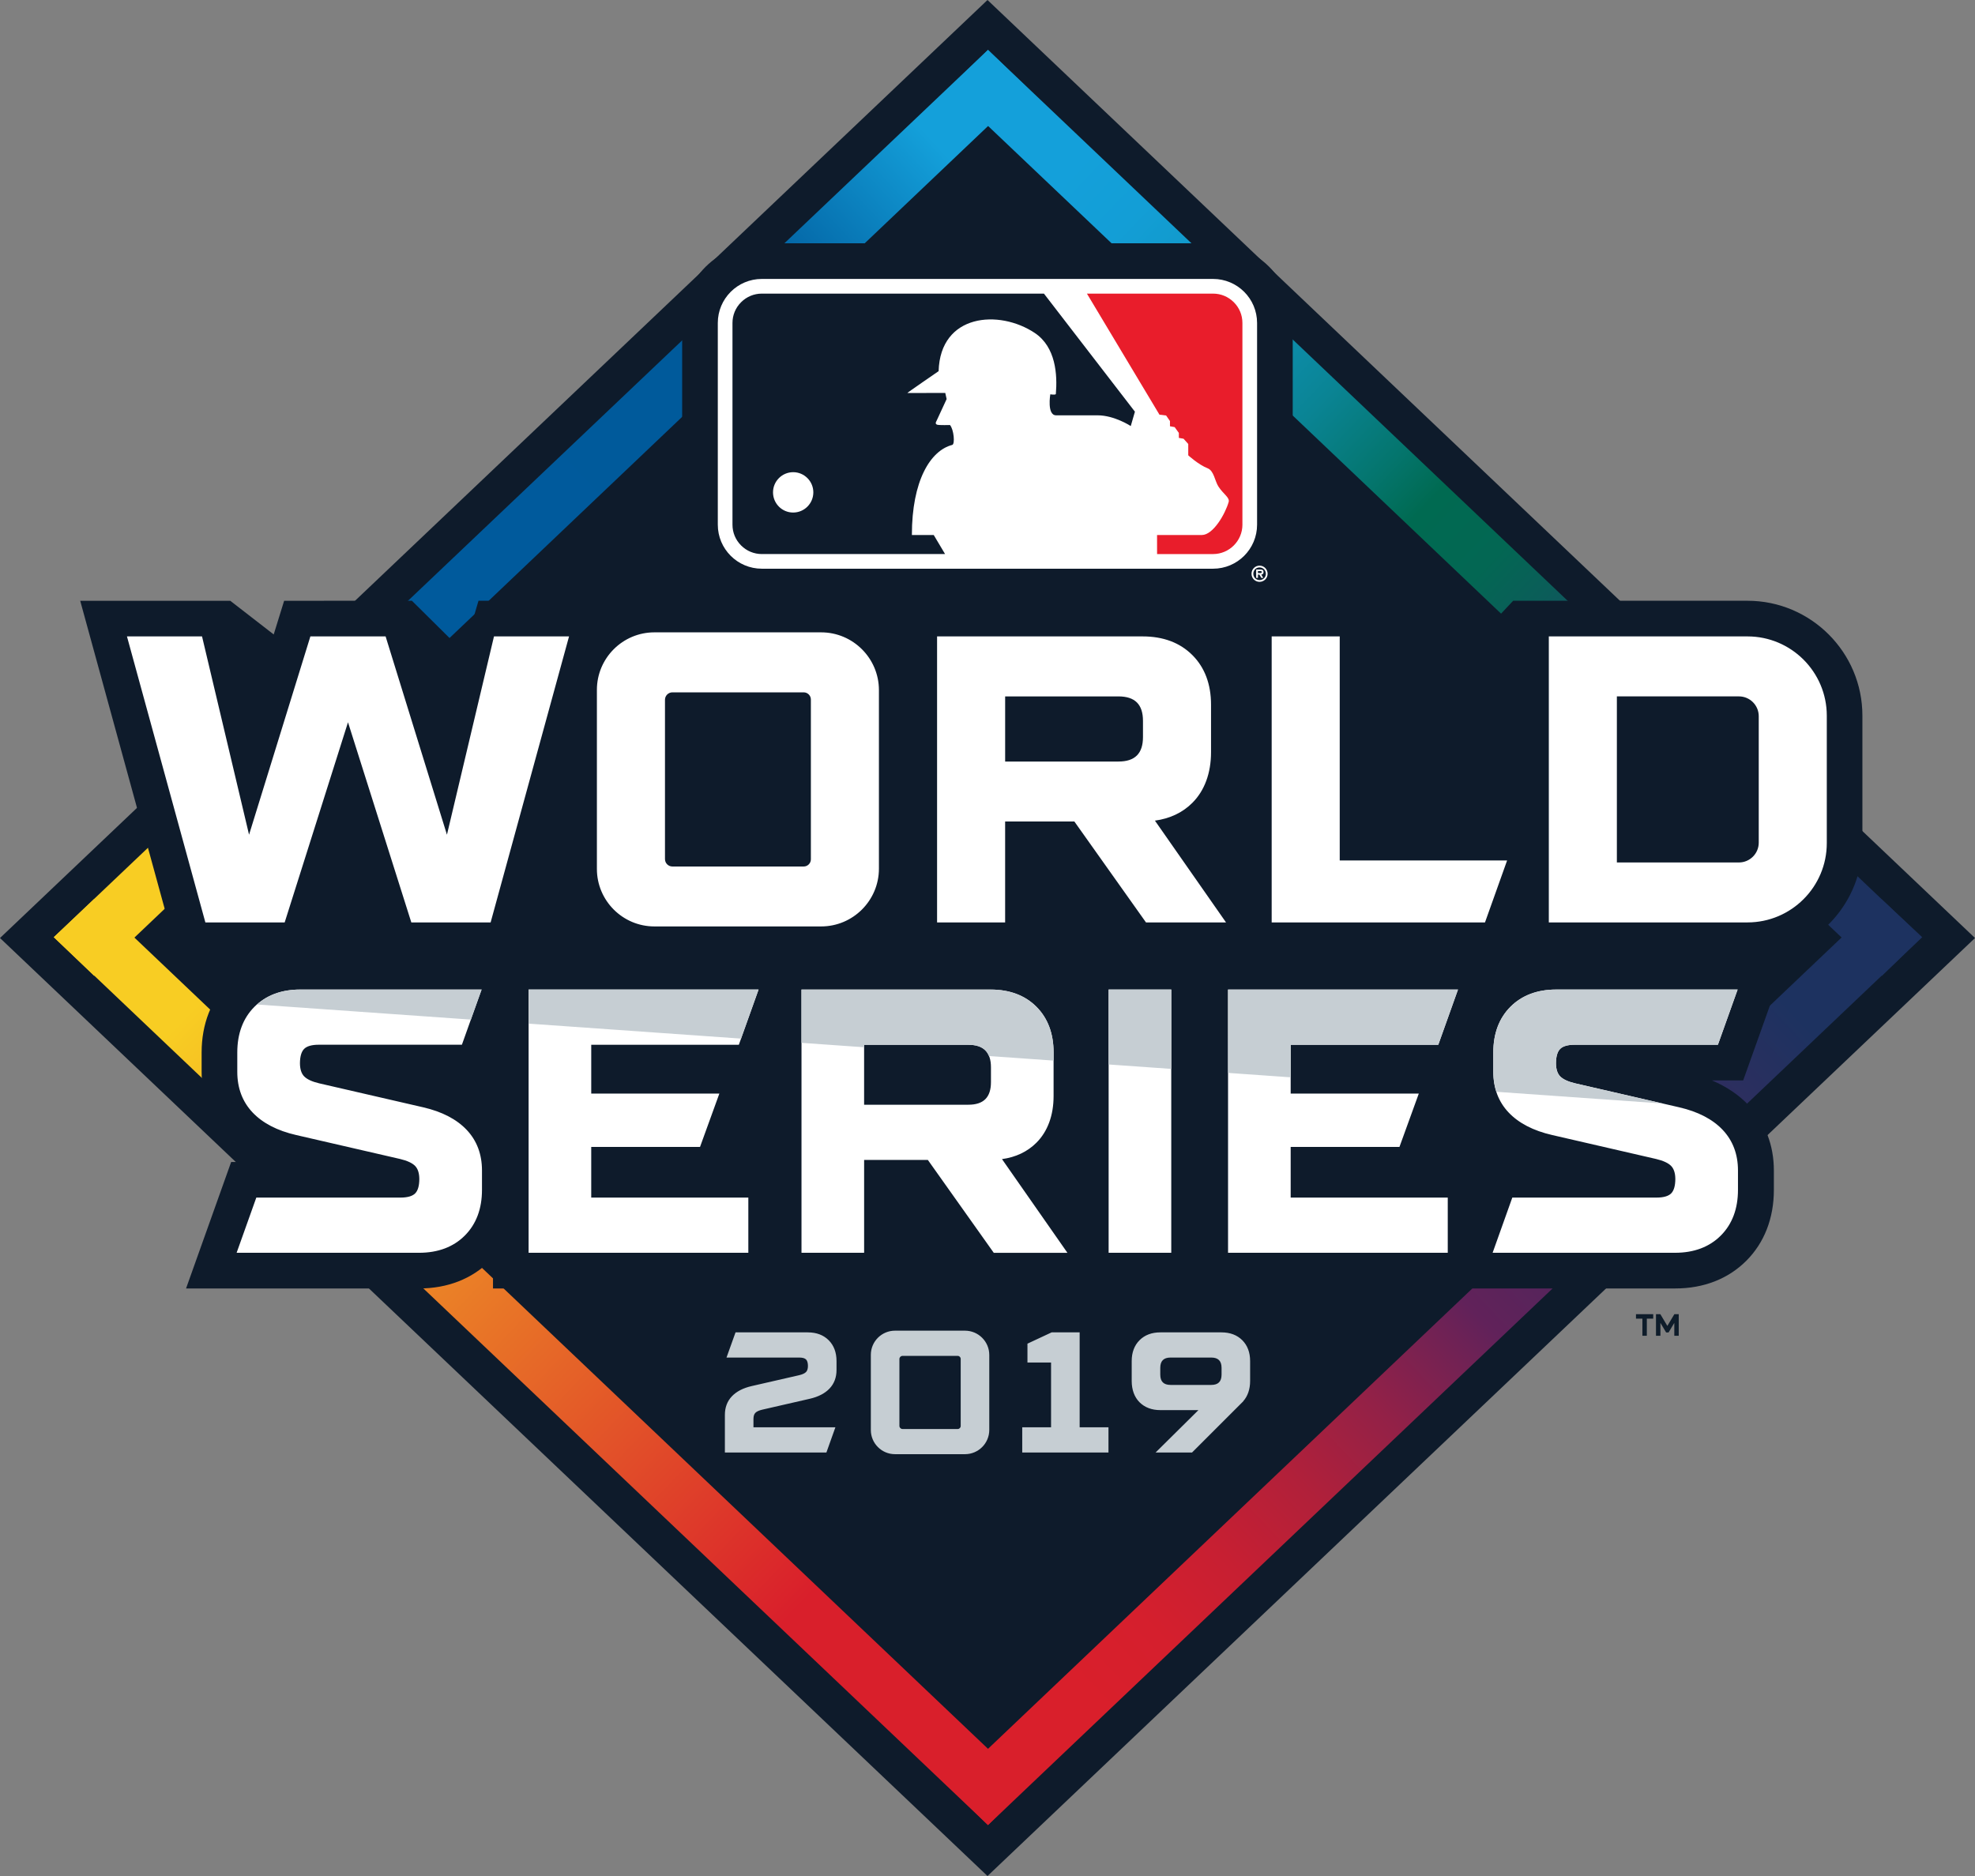
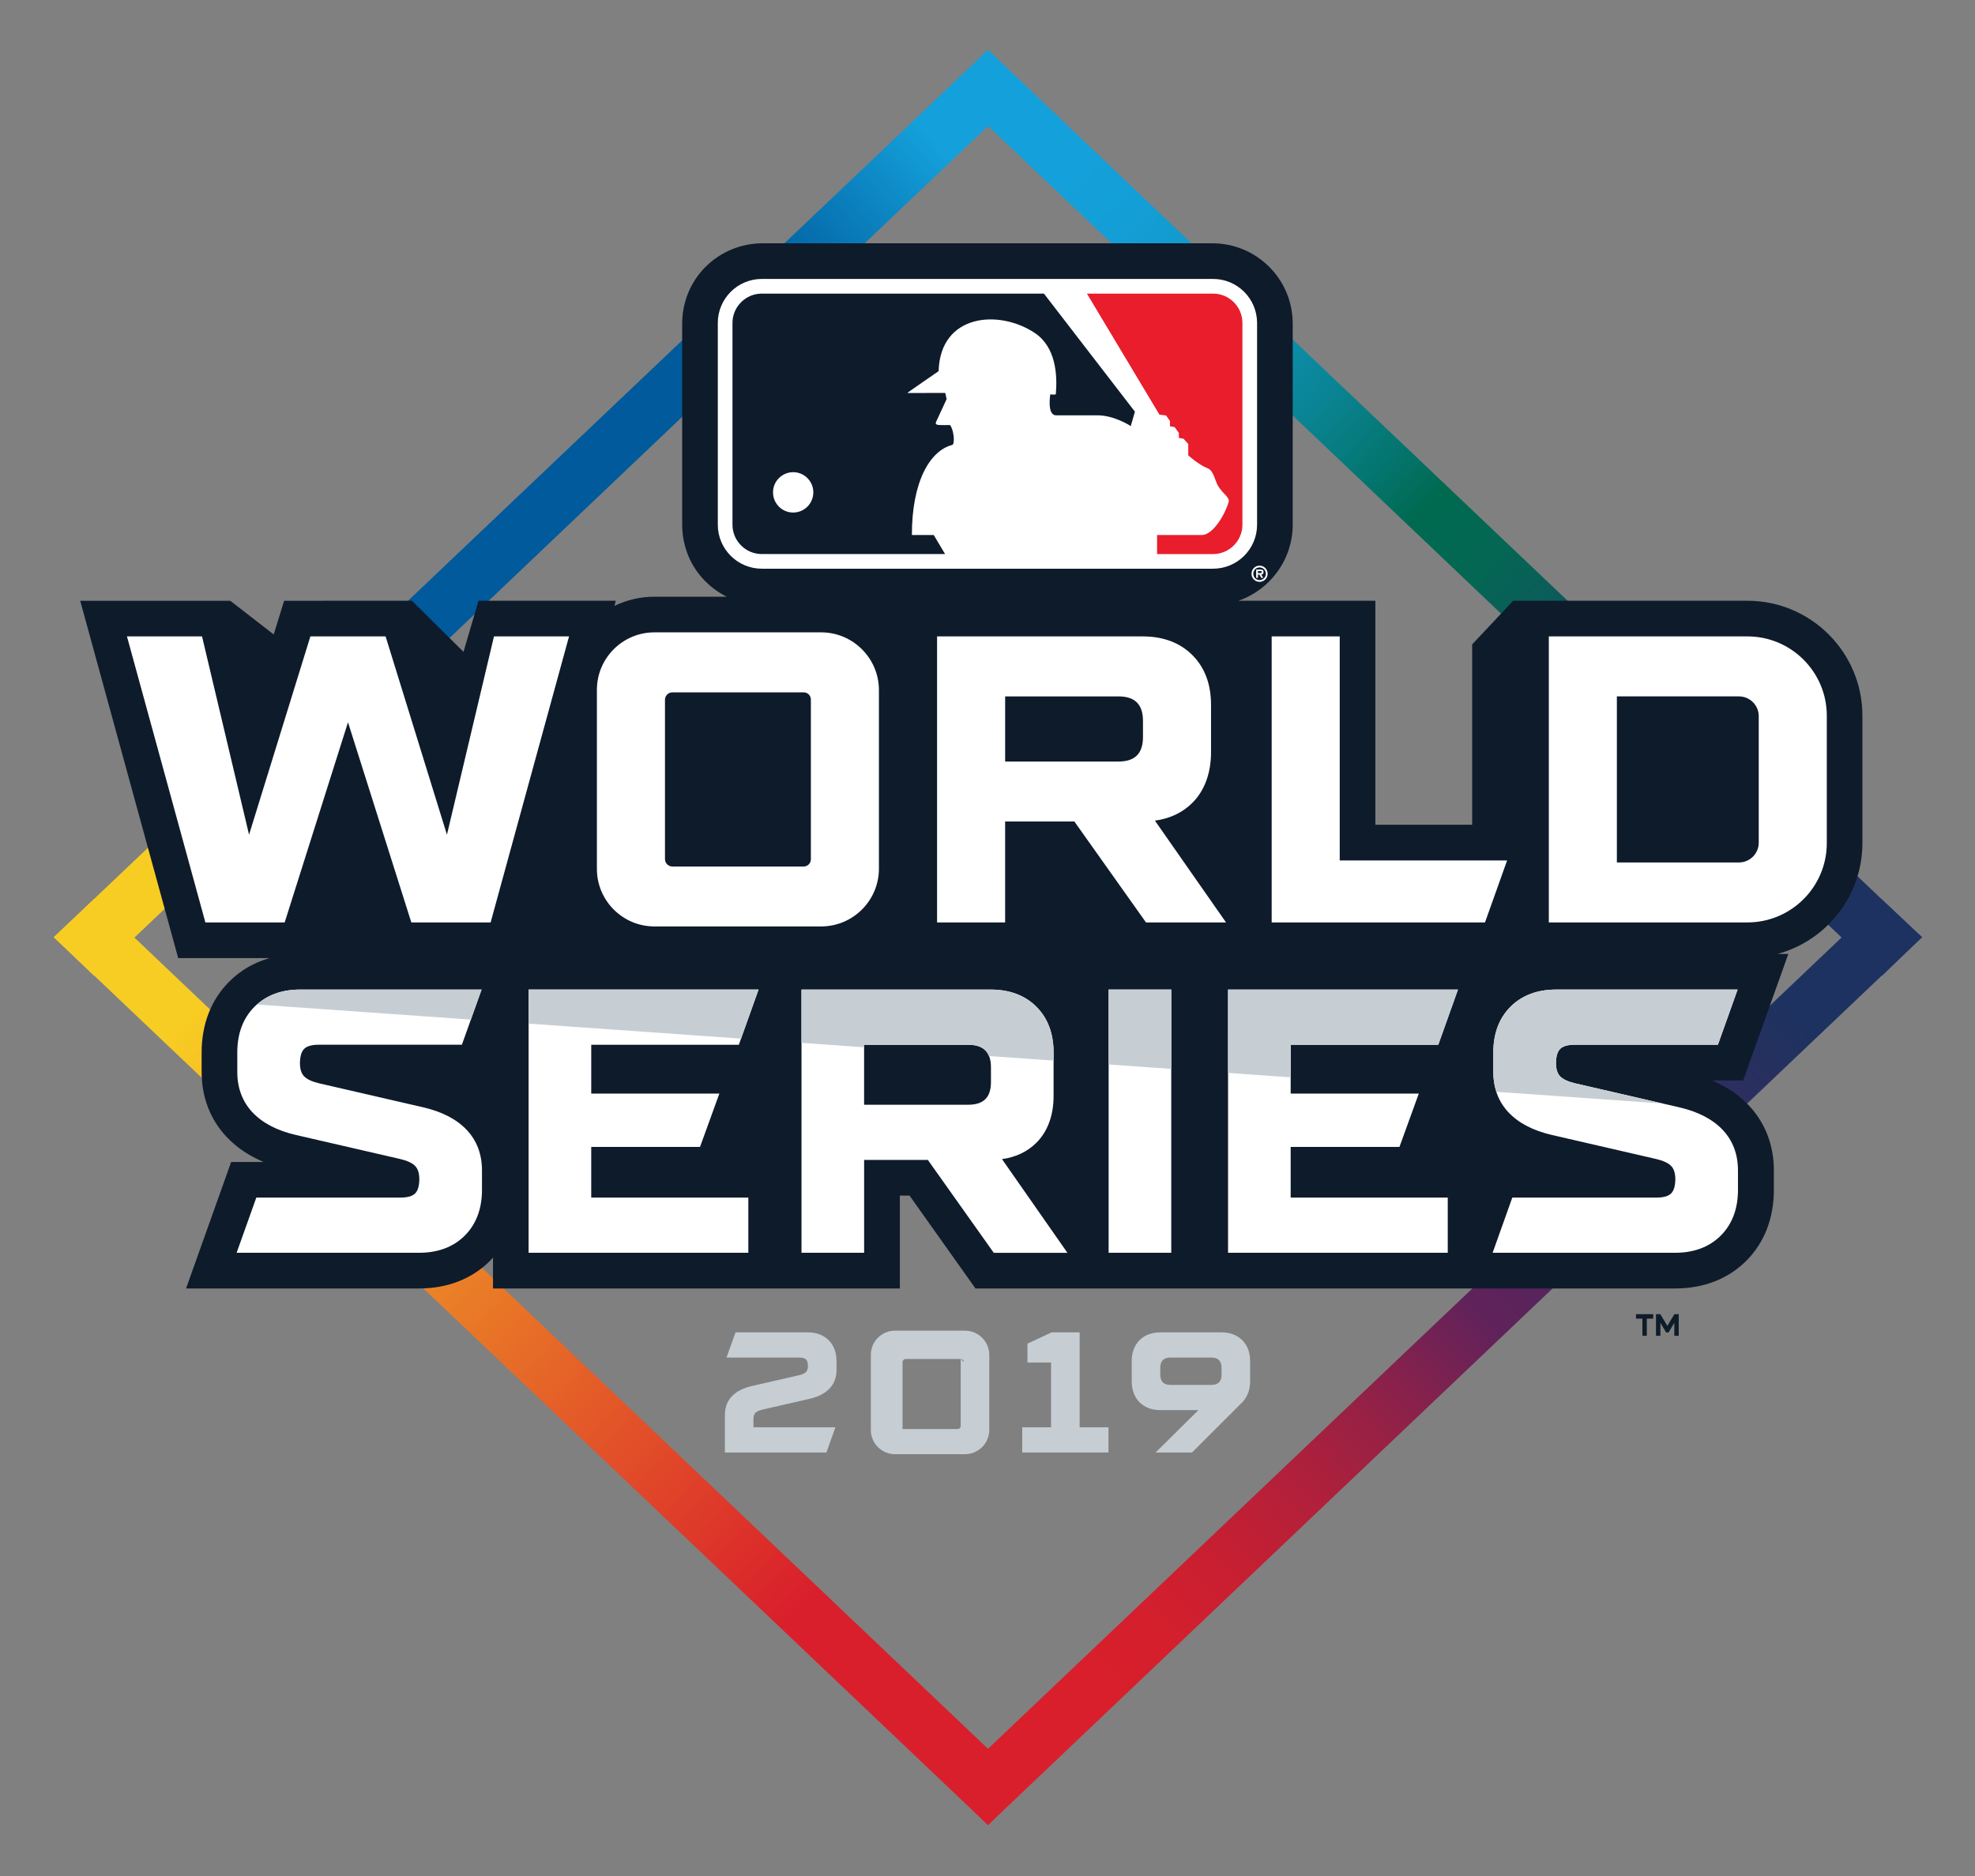
<svg xmlns="http://www.w3.org/2000/svg" xmlns:ns1="http://sodipodi.sourceforge.net/DTD/sodipodi-0.dtd" xmlns:ns2="http://www.inkscape.org/namespaces/inkscape" id="Layer_1" height="407.802" viewBox="0 0 429.262 407.802" width="429.262" version="1.1" ns1:docname="World_Series_2019.svg" ns2:version="1.0.2-2 (e86c870879, 2021-01-15)">
  <rect x="0" y="0" width="429.262" height="407.802" fill="#808080" stroke="none" />
  <defs id="defs32927" />
  <ns1:namedview pagecolor="#ffffff" bordercolor="#666666" borderopacity="1" objecttolerance="10" gridtolerance="10" guidetolerance="10" ns2:pageopacity="0" ns2:pageshadow="2" ns2:window-width="1366" ns2:window-height="705" id="namedview32925" showgrid="false" ns2:zoom="1" ns2:cx="246.4426" ns2:cy="208.73804" ns2:window-x="-8" ns2:window-y="-8" ns2:window-maximized="1" ns2:current-layer="layer4" ns2:document-rotation="0" ns2:snap-bbox="false" ns2:bbox-paths="false" ns2:bbox-nodes="true" ns2:snap-nodes="false" />
  <linearGradient id="SVGID_1_" gradientUnits="userSpaceOnUse" x1="10.436" x2="53.869" y1="58.415" y2="99.951" gradientTransform="scale(4.461)">
    <stop id="stop16" offset="0" stop-color="#f8cd23" />
    <stop id="stop18" offset=".813" stop-color="#d91f2b" />
  </linearGradient>
  <linearGradient id="SVGID_2_" gradientUnits="userSpaceOnUse" x1="62.221" x2="103.124" y1="97.065" y2="58.334" gradientTransform="scale(4.461)">
    <stop id="stop23" offset="0" stop-color="#d91f2b" />
    <stop id="stop25" offset=".094" stop-color="#d51f2d" />
    <stop id="stop27" offset=".197" stop-color="#c71f32" />
    <stop id="stop29" offset=".305" stop-color="#b1203a" />
    <stop id="stop31" offset=".415" stop-color="#932147" />
    <stop id="stop33" offset=".526" stop-color="#6c2256" />
    <stop id="stop35" offset=".554" stop-color="#61225a" />
    <stop id="stop37" offset="1" stop-color="#1d3260" />
  </linearGradient>
  <linearGradient id="SVGID_3_" gradientUnits="userSpaceOnUse" x1="175.43" x2="290.699" y1="28.886" y2="138.677" gradientTransform="matrix(1.579,0,0,1.579,-3.158,-3.158)">
    <stop id="stop42" offset="0" stop-color="#14a0da" />
    <stop id="stop44" offset=".079" stop-color="#139ed6" />
    <stop id="stop46" offset=".166" stop-color="#1199c8" />
    <stop id="stop48" offset=".256" stop-color="#0e90b2" />
    <stop id="stop50" offset=".349" stop-color="#0a8494" />
    <stop id="stop52" offset=".443" stop-color="#04756d" />
    <stop id="stop54" offset=".5" stop-color="#006a51" />
    <stop id="stop56" offset=".585" stop-color="#036753" />
    <stop id="stop58" offset=".651" stop-color="#0b5d59" />
    <stop id="stop60" offset=".711" stop-color="#184d63" />
    <stop id="stop62" offset=".713" stop-color="#194c63" />
    <stop id="stop64" offset=".784" stop-color="#1b3e61" />
    <stop id="stop66" offset=".873" stop-color="#1d3560" />
    <stop id="stop68" offset="1" stop-color="#1d3260" />
  </linearGradient>
  <linearGradient id="SVGID_4_" gradientUnits="userSpaceOnUse" x1="10.836" x2="53.701" y1="48.207" y2="8.269" gradientTransform="scale(4.461)">
    <stop id="stop73" offset="0" stop-color="#f8cd23" />
    <stop id="stop75" offset=".267" stop-color="#005a9c" />
    <stop id="stop77" offset=".783" stop-color="#005a9b" />
    <stop id="stop79" offset="1" stop-color="#14a0da" />
  </linearGradient>
  <g ns2:groupmode="layer" id="layer4" ns2:label="Layer 1" transform="translate(-38,-36.1)">
    <g id="g16308">
-       <path ns1:nodetypes="ccccc" id="polyline2" d="M 38,240.003 252.631,443.902 467.262,240.003 252.631,36.1 Z" style="fill:#0e1b2b;fill-opacity:1;stroke:none;stroke-width:3.79" ns2:connector-curvature="0" />
-       <path ns1:nodetypes="cccccccccccccccccccccccccccccccccccccccccccccccccccccccccccccccccccccccccccccccccccccccccc" d="m 260.18,351.84 h 18.744 v -5.476 h -6.264 v -20.638 h -6.09 l -5.256,2.456 v 4.1 h 5.131 v 14.082 h -6.264 z m -12.438,-26.482 h -15.219 c -2.895,0 -5.249,2.353 -5.249,5.249 v 16.349 c 0,2.895 2.353,5.249 5.249,5.249 h 15.219 c 2.91,0 5.275,-2.365 5.275,-5.275 v -16.296 c 0,-2.907 -2.369,-5.275 -5.275,-5.275 z m -0.936,6.132 v 14.59 c 0,0.36 -0.292,0.656 -0.656,0.656 h -11.987 c -0.375,0 -0.678,-0.303 -0.678,-0.678 v -14.541 c 0,-0.375 0.303,-0.678 0.678,-0.678 h 11.987 c 0.36,-0.004 0.656,0.292 0.656,0.652 z m 56.671,-5.764 h -4.82 -3.627 -4.82 c -1.876,0 -3.399,0.572 -4.532,1.705 -1.129,1.133 -1.705,2.657 -1.705,4.536 v 4.328 c 0,1.91 0.591,3.513 1.705,4.627 1.133,1.129 2.657,1.705 4.532,1.705 h 4.82 3.445 l -9.307,9.213 h 7.92 l 10.907,-10.903 0.015,-0.015 c 0.004,-0.004 0.008,-0.011 0.015,-0.015 l 0.201,-0.201 -0.023,-0.004 c 0.985,-1.103 1.508,-2.615 1.508,-4.407 v -4.328 c 0,-1.88 -0.572,-3.403 -1.705,-4.536 -1.129,-1.129 -2.653,-1.705 -4.529,-1.705 z m -2.213,11.426 h -2.607 -3.627 -2.607 c -1.504,0 -2.24,-0.731 -2.24,-2.24 v -1.474 c 0,-1.504 0.731,-2.236 2.24,-2.236 h 2.607 3.627 2.607 c 1.504,0 2.24,0.731 2.24,2.236 v 1.474 c -0.004,1.508 -0.735,2.24 -2.24,2.24 z m -87.681,-11.426 h -15.716 l -1.963,5.476 H 211.737 c 0.69,0 1.179,0.14 1.455,0.413 0.269,0.269 0.409,0.747 0.413,1.421 -0.004,0.587 -0.14,1.027 -0.413,1.307 -0.284,0.292 -0.784,0.523 -1.489,0.69 l -10.319,2.365 c -1.865,0.424 -3.316,1.179 -4.316,2.232 -1.008,1.065 -1.516,2.418 -1.516,4.025 v 8.182 h 22.067 l 1.952,-5.476 h -17.808 v -1.834 c 0.004,-0.587 0.14,-1.027 0.413,-1.307 0.284,-0.292 0.784,-0.523 1.489,-0.69 l 10.319,-2.365 c 1.865,-0.424 3.32,-1.179 4.316,-2.232 1.008,-1.061 1.516,-2.418 1.516,-4.025 v -1.944 c 0,-1.876 -0.572,-3.403 -1.705,-4.532 -1.126,-1.129 -2.653,-1.705 -4.529,-1.705 z" style="fill:#c6ced3;stroke:none;stroke-width:3.79" id="polygon10" ns2:connector-curvature="0" />
+       <path ns1:nodetypes="cccccccccccccccccccccccccccccccccccccccccccccccccccccccccccccccccccccccccccccccccccccccccc" d="m 260.18,351.84 h 18.744 v -5.476 h -6.264 v -20.638 h -6.09 l -5.256,2.456 v 4.1 h 5.131 v 14.082 h -6.264 z m -12.438,-26.482 h -15.219 c -2.895,0 -5.249,2.353 -5.249,5.249 v 16.349 c 0,2.895 2.353,5.249 5.249,5.249 h 15.219 c 2.91,0 5.275,-2.365 5.275,-5.275 v -16.296 c 0,-2.907 -2.369,-5.275 -5.275,-5.275 z m -0.936,6.132 v 14.59 c 0,0.36 -0.292,0.656 -0.656,0.656 h -11.987 v -14.541 c 0,-0.375 0.303,-0.678 0.678,-0.678 h 11.987 c 0.36,-0.004 0.656,0.292 0.656,0.652 z m 56.671,-5.764 h -4.82 -3.627 -4.82 c -1.876,0 -3.399,0.572 -4.532,1.705 -1.129,1.133 -1.705,2.657 -1.705,4.536 v 4.328 c 0,1.91 0.591,3.513 1.705,4.627 1.133,1.129 2.657,1.705 4.532,1.705 h 4.82 3.445 l -9.307,9.213 h 7.92 l 10.907,-10.903 0.015,-0.015 c 0.004,-0.004 0.008,-0.011 0.015,-0.015 l 0.201,-0.201 -0.023,-0.004 c 0.985,-1.103 1.508,-2.615 1.508,-4.407 v -4.328 c 0,-1.88 -0.572,-3.403 -1.705,-4.536 -1.129,-1.129 -2.653,-1.705 -4.529,-1.705 z m -2.213,11.426 h -2.607 -3.627 -2.607 c -1.504,0 -2.24,-0.731 -2.24,-2.24 v -1.474 c 0,-1.504 0.731,-2.236 2.24,-2.236 h 2.607 3.627 2.607 c 1.504,0 2.24,0.731 2.24,2.236 v 1.474 c -0.004,1.508 -0.735,2.24 -2.24,2.24 z m -87.681,-11.426 h -15.716 l -1.963,5.476 H 211.737 c 0.69,0 1.179,0.14 1.455,0.413 0.269,0.269 0.409,0.747 0.413,1.421 -0.004,0.587 -0.14,1.027 -0.413,1.307 -0.284,0.292 -0.784,0.523 -1.489,0.69 l -10.319,2.365 c -1.865,0.424 -3.316,1.179 -4.316,2.232 -1.008,1.065 -1.516,2.418 -1.516,4.025 v 8.182 h 22.067 l 1.952,-5.476 h -17.808 v -1.834 c 0.004,-0.587 0.14,-1.027 0.413,-1.307 0.284,-0.292 0.784,-0.523 1.489,-0.69 l 10.319,-2.365 c 1.865,-0.424 3.32,-1.179 4.316,-2.232 1.008,-1.061 1.516,-2.418 1.516,-4.025 v -1.944 c 0,-1.876 -0.572,-3.403 -1.705,-4.532 -1.126,-1.129 -2.653,-1.705 -4.529,-1.705 z" style="fill:#c6ced3;stroke:none;stroke-width:3.79" id="polygon10" ns2:connector-curvature="0" />
      <g transform="matrix(0.85,0,0,0.85,38,36.1)" id="g29959">
        <path ns2:connector-curvature="0" style="fill:url(#SVGID_1_);stroke:none;stroke-width:4.461" d="M 262.726,456.825 24.029,229.949 13.757,239.678 252.631,466.732 Z" id="polygon21" />
        <path ns2:connector-curvature="0" style="fill:url(#SVGID_2_);stroke:none;stroke-width:4.461" d="m 491.506,239.678 -10.344,-9.684 -238.62,226.844 10.09,9.894 z" id="polygon40" />
        <path ns2:connector-curvature="0" style="fill:url(#SVGID_3_);stroke:none;stroke-width:4.461" id="path71" d="M 252.631,12.762 242.523,22.593 c 1.013,0.883 238.687,226.965 238.687,226.965 l 10.161,-9.88 z" />
        <path ns2:connector-curvature="0" style="fill:url(#SVGID_4_);stroke:none;stroke-width:4.461" d="M 252.631,12.762 13.757,239.678 24.078,249.562 262.801,22.58 252.631,12.762" id="polyline82" />
      </g>
      <path id="path102" d="m 417.815,166.692 h -50.933 l -8.913,9.489 v 39.208 h -21.036 v -48.697 h -29.76 c 6.852,-2.384 11.797,-8.906 11.797,-16.584 v -43.592 c 0,-4.729 -1.827,-9.148 -5.158,-12.46 -3.305,-3.27 -7.689,-5.071 -12.343,-5.071 h -97.682 c -4.65,0 -9.035,1.785 -12.392,5.074 -3.308,3.293 -5.127,7.72 -5.127,12.46 v 43.592 c 0,4.752 1.823,9.175 5.12,12.434 1.36,1.353 2.907,2.441 4.57,3.27 h -15.72 c -3.119,0 -6.06,0.728 -8.701,1.993 l 0.307,-1.114 h -29.844 l -3.259,11.107 -11.21,-11.107 H 99.756 l -2.266,7.322 -9.444,-7.322 H 55.432 l 21.298,77.669 h 19.858 c -3.361,0.959 -6.329,2.675 -8.758,5.105 -3.93,3.93 -6.007,9.262 -6.007,15.416 v 4.225 c 0,5.487 1.883,10.38 5.442,14.143 2.149,2.274 4.836,4.093 8.023,5.434 h -7.045 l -9.804,27.494 h 50.649 c 6.154,0 11.483,-2.077 15.416,-6.003 0.231,-0.231 0.432,-0.481 0.648,-0.72 v 6.723 h 88.428 v -20.191 h 2.103 l 14.332,20.191 h 152.113 c 6.154,0 11.483,-2.077 15.416,-6.003 3.93,-3.93 6.003,-9.258 6.003,-15.416 v -4.225 c 0,-5.487 -1.883,-10.38 -5.446,-14.147 -2.149,-2.274 -4.836,-4.093 -8.023,-5.434 h 6.799 l 9.815,-27.494 h -2.331 c 10.603,-2.888 18.429,-12.578 18.429,-24.083 v -27.702 c 0.008,-13.775 -11.202,-24.985 -24.978,-24.985 z" ns2:connector-curvature="0" style="fill:#0e1b2b;fill-opacity:1;stroke:none;stroke-width:3.79" ns1:nodetypes="cccccccccccccccccccccccccccccccccccccccccccccccccccccccc" />
      <path ns1:nodetypes="ccccccccccccccccccccccc" d="m 397.324,322.739 v -0.963 h -3.748 v 0.963 h 1.395 v 3.729 h 0.963 v -3.729 z m 2.808,3.009 h 0.527 l 1.247,-2.084 v 2.804 h 0.963 v -4.695 h -0.951 l -1.523,2.547 -1.523,-2.547 h -0.947 v 4.695 h 0.963 v -2.804 z" style="fill:#0e1c2a;stroke:none;stroke-width:3.79" id="polygon152" ns2:connector-curvature="0" />
      <path ns1:nodetypes="ccccccccccccccccccccccccccc" d="m 310.014,160.829 c 0,0.963 0.769,1.751 1.743,1.751 0.978,0 1.755,-0.788 1.755,-1.751 0,-0.989 -0.777,-1.77 -1.755,-1.77 -0.97,0 -1.743,0.781 -1.743,1.77 z m 1.743,-1.383 c 0.754,0 1.376,0.587 1.376,1.383 0,0.781 -0.622,1.368 -1.376,1.368 -0.747,0 -1.353,-0.591 -1.353,-1.368 0,-0.796 0.61,-1.383 1.353,-1.383 z m -0.034,1.554 0.421,0.724 h 0.432 l -0.436,-0.724 c 0.315,-0.023 0.489,-0.201 0.489,-0.538 0,-0.489 -0.292,-0.561 -0.709,-0.561 h -0.894 v 1.823 h 0.387 l -0.002,-0.724 z m -0.315,-0.773 h 0.424 c 0.182,0 0.409,0 0.409,0.201 0,0.193 -0.106,0.243 -0.322,0.243 h -0.512 z" style="fill:#ffffff;stroke:none;stroke-width:3.79" id="path98" ns2:connector-curvature="0" />
      <path ns1:nodetypes="ccccccccccccccccccccccccccccccccccccccccccccccccccccccccccccccccccccccccccccccccccccccccccccccccccccccccccccccccccccccccccccccccccccccccccccccccccccccccccccccccccccccccccccccccccccc" ns2:connector-curvature="0" d="m 402.963,276.801 -22.605,-5.211 c -1.542,-0.364 -2.641,-0.875 -3.263,-1.516 -0.595,-0.614 -0.902,-1.569 -0.91,-2.842 0.008,-1.478 0.315,-2.528 0.906,-3.123 0.603,-0.603 1.675,-0.91 3.187,-0.91 h 31.106 l 4.282,-11.998 H 376.239 c -4.112,0 -7.454,1.258 -9.937,3.737 -2.478,2.478 -3.737,5.821 -3.737,9.937 v 4.225 c 0,3.521 1.118,6.488 3.324,8.822 2.19,2.315 5.374,3.968 9.459,4.904 l 22.609,5.211 c 1.542,0.368 2.641,0.875 3.263,1.516 0.595,0.614 0.902,1.569 0.91,2.842 -0.008,1.478 -0.315,2.528 -0.906,3.123 -0.603,0.603 -1.675,0.91 -3.187,0.91 h -31.341 l -4.279,11.998 h 39.655 c 4.112,0 7.458,-1.258 9.936,-3.737 2.478,-2.478 3.737,-5.821 3.737,-9.936 v -4.225 c 0,-3.521 -1.118,-6.488 -3.327,-8.822 -2.187,-2.315 -5.37,-3.964 -9.455,-4.904 z m -272.992,0 -22.605,-5.211 c -1.542,-0.364 -2.641,-0.875 -3.263,-1.516 -0.595,-0.614 -0.902,-1.569 -0.91,-2.842 0.008,-1.478 0.315,-2.528 0.906,-3.123 0.603,-0.603 1.675,-0.91 3.187,-0.91 h 31.106 l 4.282,-11.998 h -39.428 c -4.112,0 -7.454,1.258 -9.936,3.737 -2.478,2.478 -3.737,5.821 -3.737,9.937 v 4.225 c 0,3.521 1.118,6.488 3.324,8.822 2.19,2.315 5.374,3.968 9.459,4.904 l 22.609,5.211 c 1.542,0.368 2.641,0.875 3.263,1.516 0.595,0.614 0.902,1.569 0.91,2.842 -0.008,1.478 -0.315,2.528 -0.906,3.123 -0.603,0.603 -1.675,0.91 -3.187,0.91 H 93.708 l -4.279,11.998 h 39.655 c 4.112,0 7.458,-1.258 9.937,-3.737 2.478,-2.478 3.737,-5.821 3.737,-9.936 v -4.225 c 0,-3.521 -1.118,-6.488 -3.327,-8.822 -2.19,-2.315 -5.374,-3.964 -9.459,-4.904 z m 133.29,7.701 c 2.444,-2.444 3.733,-5.95 3.733,-10.137 v -9.482 c 0,-4.116 -1.258,-7.458 -3.733,-9.937 -2.478,-2.478 -5.821,-3.737 -9.933,-3.737 h -41.125 v 57.216 h 13.612 V 288.238 H 239.663 l 14.223,20.044 0.106,0.148 h 16.008 l -14.219,-20.366 c 3.001,-0.417 5.514,-1.599 7.481,-3.562 z m -37.449,-21.29 h 22.666 c 3.301,0 4.904,1.603 4.904,4.896 v 3.229 c 0,3.301 -1.603,4.904 -4.904,4.904 h -22.666 z m 120.56,10.607 H 318.526 V 263.203 h 32.083 l 4.282,-11.998 h -49.978 v 57.22 h 47.754 v -11.998 h -34.141 v -11.017 h 23.644 z m -152.022,0 H 166.504 V 263.203 h 32.083 l 4.286,-11.998 h -49.982 v 57.22 h 47.757 v -11.998 h -34.145 v -11.017 h 23.647 z m 84.608,-22.613 h 13.612 v 57.216 H 278.958 Z M 229.033,224.928 V 186.121 c 0,-6.928 -5.635,-12.563 -12.563,-12.563 h -36.237 c -6.893,0 -12.498,5.609 -12.498,12.498 v 38.931 c 0,6.893 5.609,12.498 12.498,12.498 h 36.237 c 6.928,0.004 12.563,-5.631 12.563,-12.559 z m -14.791,-2.031 c 0,0.86 -0.701,1.561 -1.561,1.561 h -28.536 c -0.891,0 -1.614,-0.724 -1.614,-1.618 v -34.622 c 0,-0.891 0.724,-1.618 1.614,-1.618 h 28.536 c 0.86,0 1.561,0.701 1.561,1.561 z m 203.573,-48.458 h -43.183 v 62.173 h 43.183 c 9.504,0 17.235,-7.731 17.235,-17.235 v -27.702 c 0,-9.501 -7.731,-17.235 -17.235,-17.235 z m 2.444,44.835 c 0,2.372 -1.933,4.305 -4.305,4.305 h -26.531 v -36.1 h 26.531 c 2.372,0 4.305,1.929 4.305,4.305 z m -123.103,-8.656 c 2.657,-2.657 4.059,-6.465 4.059,-11.017 v -10.304 c 0,-4.472 -1.364,-8.106 -4.059,-10.797 -2.694,-2.694 -6.325,-4.059 -10.793,-4.059 h -44.691 v 62.173 h 14.791 V 214.677 h 15.049 l 15.568,21.938 h 17.395 l -15.454,-22.128 c 3.267,-0.447 5.999,-1.736 8.136,-3.869 z m -10.732,-14.306 c 0,3.585 -1.743,5.328 -5.328,5.328 h -24.629 v -14.158 h 24.629 c 3.585,0 5.328,1.739 5.328,5.321 z M 65.593,174.438 82.638,236.615 h 17.235 l 13.764,-43.509 13.764,43.509 h 17.235 l 17.046,-62.177 h -16.314 l -10.225,43.111 -13.332,-43.111 h -16.349 L 92.132,217.549 81.911,174.438 Z m 263.594,0 h -14.791 v 62.177 h 46.363 l 4.809,-13.476 h -36.381 z" style="fill:#ffffff;stroke:none;stroke-width:3.79" id="path128" />
      <path ns1:nodetypes="cccccccccccccccccccccccccccccccccccccccccccccccc" ns2:connector-curvature="0" d="m 377.095,270.078 c -0.595,-0.614 -0.902,-1.569 -0.91,-2.842 0.008,-1.478 0.315,-2.528 0.906,-3.123 0.603,-0.603 1.675,-0.91 3.187,-0.91 h 31.106 l 4.282,-11.998 H 376.239 c -4.112,0 -7.454,1.258 -9.933,3.737 -2.478,2.478 -3.737,5.821 -3.737,9.936 v 4.225 c 0,1.554 0.231,2.994 0.663,4.328 l 36.142,2.547 -19.02,-4.381 c -1.539,-0.371 -2.638,-0.879 -3.259,-1.52 z M 263.261,254.942 c -2.478,-2.478 -5.821,-3.737 -9.933,-3.737 h -41.129 v 11.585 l 13.612,0.959 v -0.542 h 22.666 c 2.334,0 3.801,0.819 4.472,2.452 l 14.044,0.989 v -1.774 c 0,-4.112 -1.254,-7.454 -3.733,-9.933 z m 41.652,14.382 13.612,0.959 v -7.079 h 32.083 l 4.282,-11.998 h -49.978 z m -152.022,-10.71 46.173,3.255 3.809,-10.664 h -49.982 z m 126.067,8.879 13.612,0.959 V 251.205 H 278.958 Z M 103.247,251.205 c -3.828,0 -6.977,1.103 -9.395,3.252 l 46.492,3.278 2.331,-6.526 h -39.428 z" style="fill:#c6ced3;stroke:none;stroke-width:3.79" id="path142" />
      <path d="m 203.584,96.734 c -5.283,0 -9.571,4.287 -9.571,9.57 v 43.852 c 0,5.283 4.289,9.567 9.571,9.567 h 98.067 c 5.289,0 9.572,-4.284 9.572,-9.567 V 106.304 c 0,-5.283 -4.284,-9.57 -9.572,-9.57 z" style="clip-rule:evenodd;fill:#ffffff;fill-rule:nonzero;stroke:none;stroke-width:0.193;stroke-linejoin:round;stroke-miterlimit:1.414" id="path17241" ns1:nodetypes="ccccccccc" />
      <path d="m 308.036,150.155 v -43.852 c 0,-1.707 -0.663,-3.305 -1.869,-4.508 -1.209,-1.206 -2.807,-1.87 -4.514,-1.87 h -27.412 l 15.764,26.316 1.446,0.177 0.839,1.208 v 1.135 l 1.023,0.186 0.905,1.26 0.006,1.083 1.017,0.18 1.023,1.14 v 2.465 c 0,0 2.219,2.039 4.212,2.819 1.38,0.54 1.563,2.756 2.345,3.963 1.088,1.68 2.503,2.397 2.225,3.365 -0.739,2.577 -3.349,7.174 -5.83,7.176 l -9.733,0.008 0.006,4.134 12.166,-1e-5 c 3.52,0 6.383,-2.876 6.383,-6.384 z" style="clip-rule:evenodd;fill:#e91d2b;fill-opacity:1;fill-rule:nonzero;stroke:none;stroke-width:0.193;stroke-linejoin:round;stroke-miterlimit:1.414" id="path17244" ns1:nodetypes="cccccccccccccccccccccccc" />
      <path id="path17247" style="clip-rule:evenodd;fill:#0e1b2b;fill-opacity:1;fill-rule:nonzero;stroke:none;stroke-width:0.193;stroke-linejoin:round;stroke-miterlimit:1.414" d="m 203.585,99.925 c -1.707,0 -3.305,0.669 -4.509,1.87 -1.211,1.208 -1.873,2.807 -1.873,4.513 v 43.848 c 0,1.707 0.665,3.308 1.873,4.514 1.207,1.203 2.802,1.869 4.509,1.869 h 39.825 c -1.005,-1.666 -2.123,-3.559 -2.463,-4.134 h -4.751 c -0.008,-11.773 4.005,-18.361 8.768,-19.589 0.644,-0.166 0.35,-3.362 -0.489,-4.324 0,0 -2.285,0.069 -2.766,-0.066 -0.604,-0.169 -0.184,-0.773 -0.184,-0.773 l 2.225,-4.807 -0.298,-1.326 -8.238,0.007 c -0.12,0 6.793,-4.748 6.793,-4.748 0.352,-12.491 13.151,-13.468 20.892,-8.304 4.584,3.058 4.943,9.072 4.587,13.278 -0.06,0.244 -1.208,0.066 -1.208,0.066 0,0 -0.773,4.562 1.266,4.562 h 9.006 c 3.673,0 7.216,2.333 7.216,2.333 l 0.905,-3.123 -19.773,-25.663 z m 6.802,38.816 c 2.415,-0.006 4.389,1.97 4.389,4.379 0,2.428 -1.962,4.393 -4.384,4.395 -2.421,0.003 -4.375,-1.962 -4.378,-4.384 -0.003,-2.42 1.957,-4.384 4.373,-4.39 z" ns1:nodetypes="ccccccccccccccccccccccccccccccc" />
    </g>
  </g>
</svg>